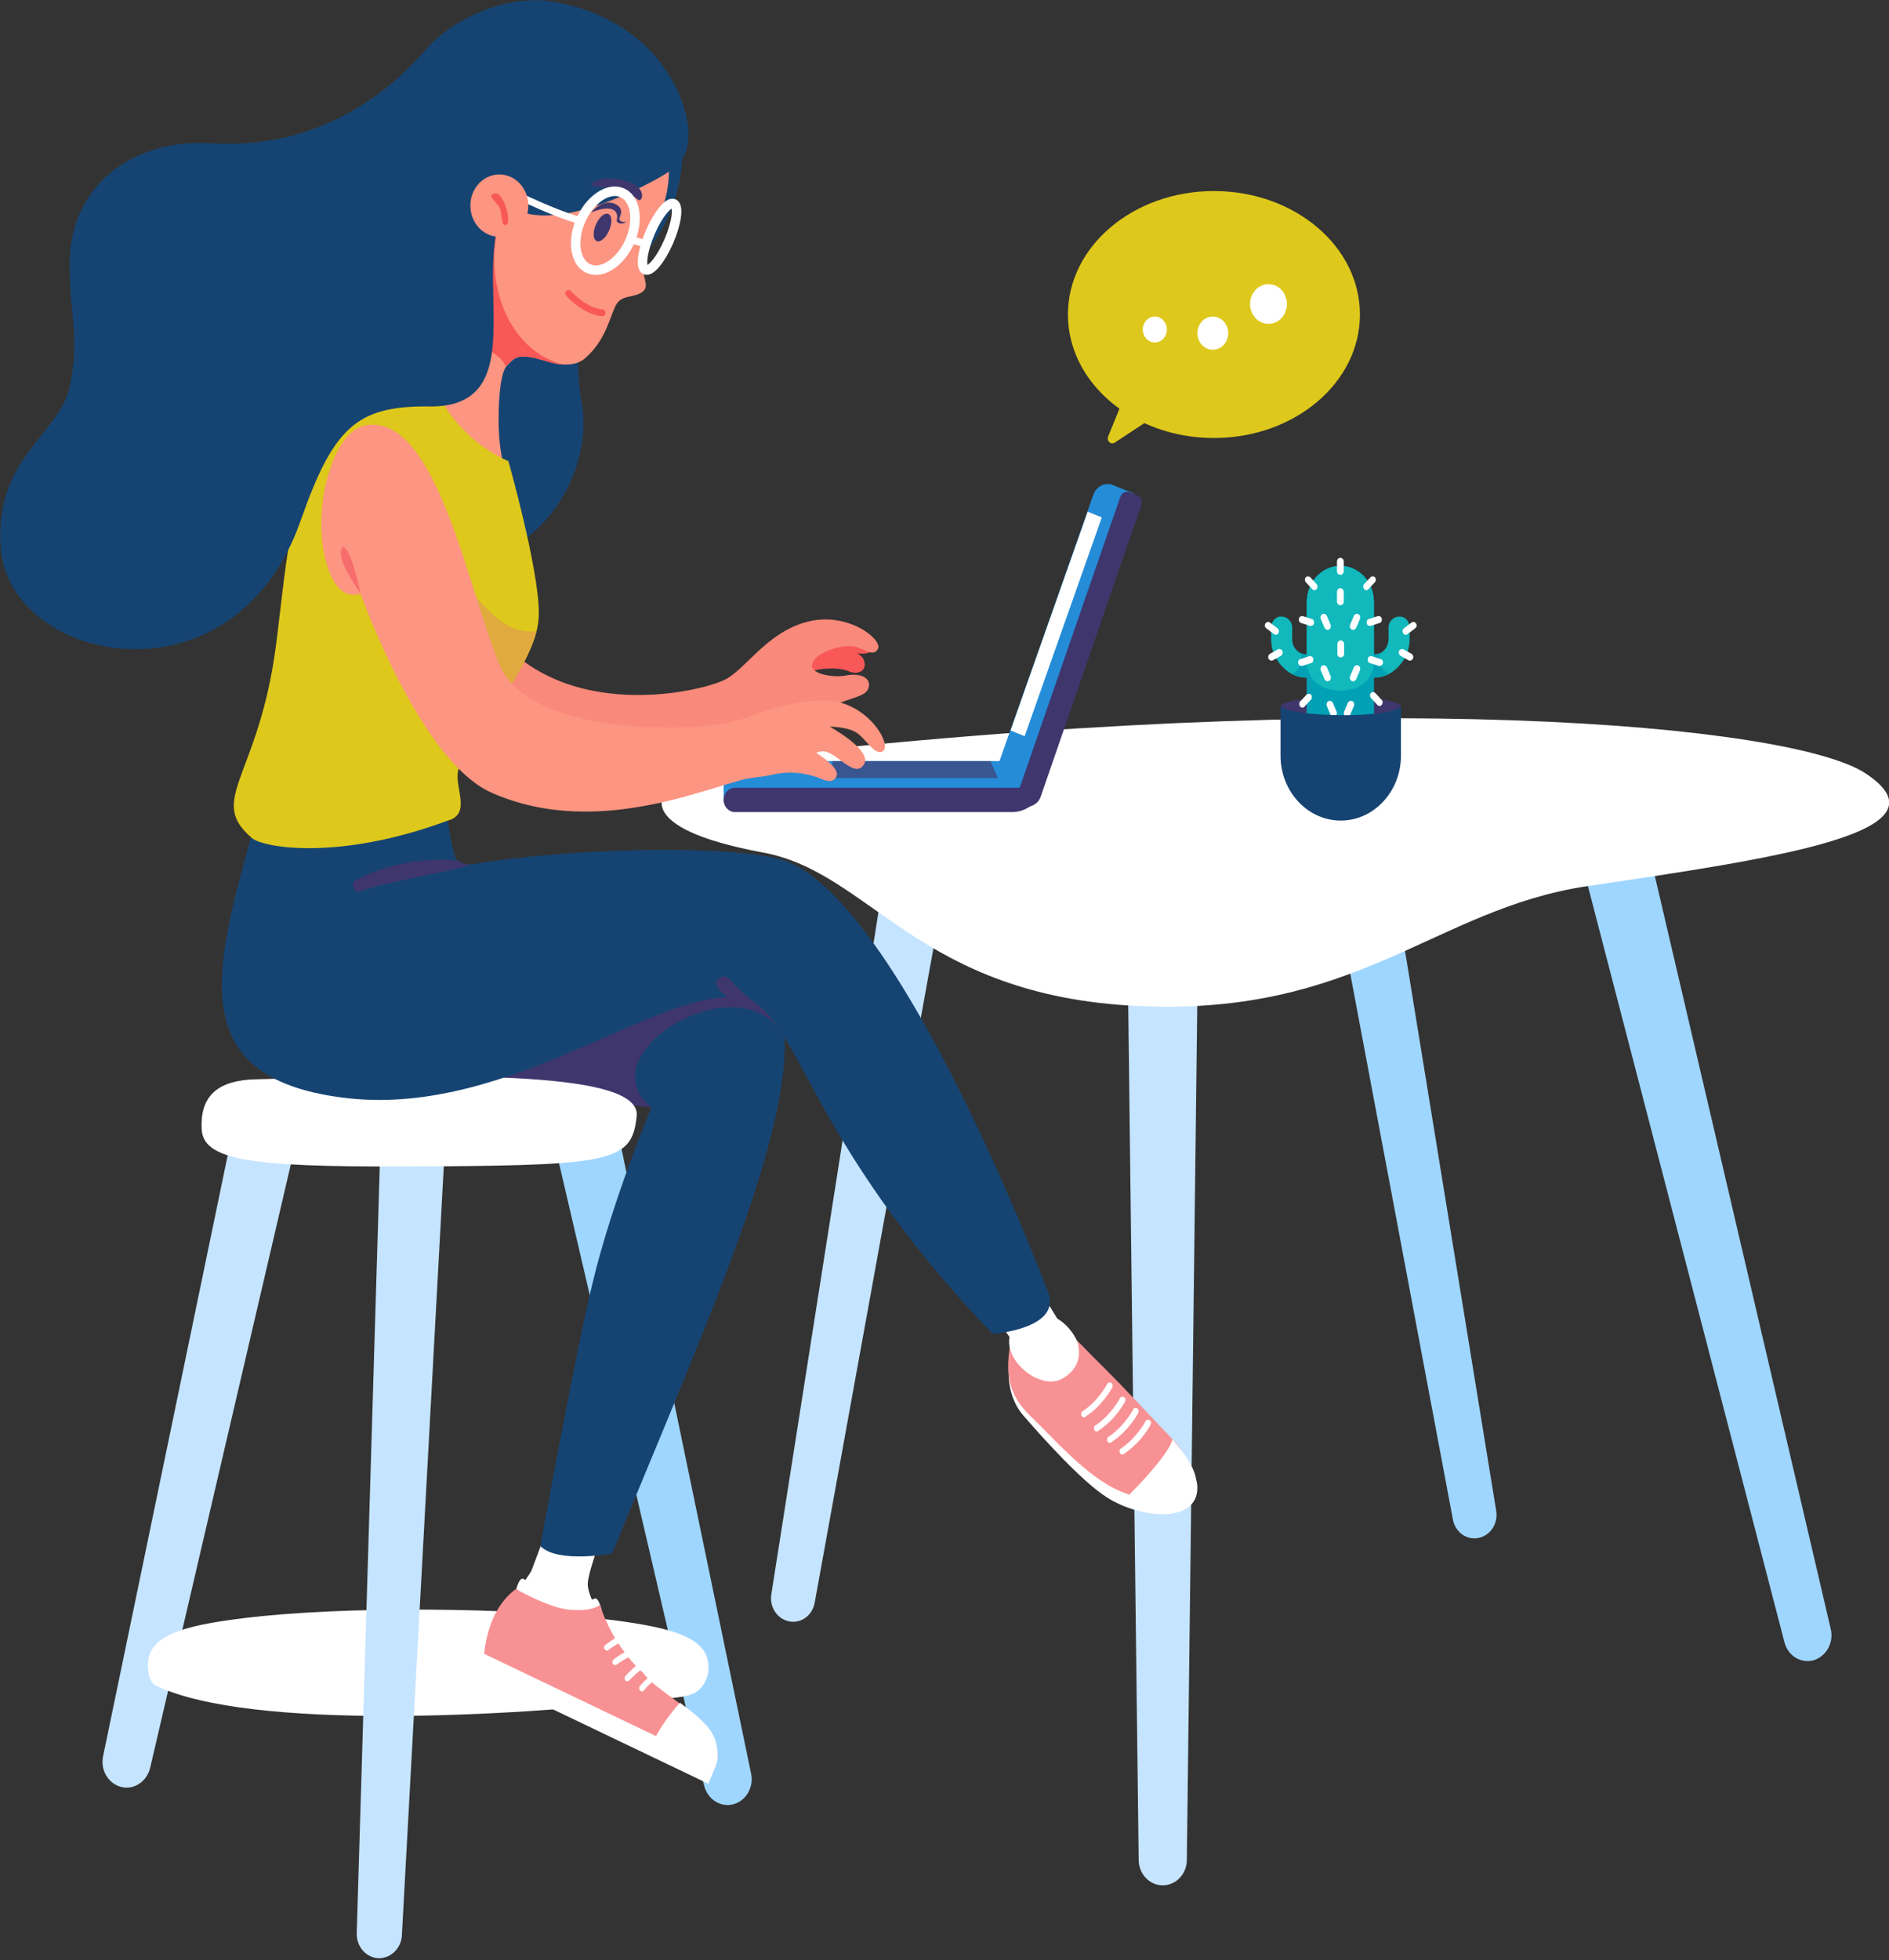
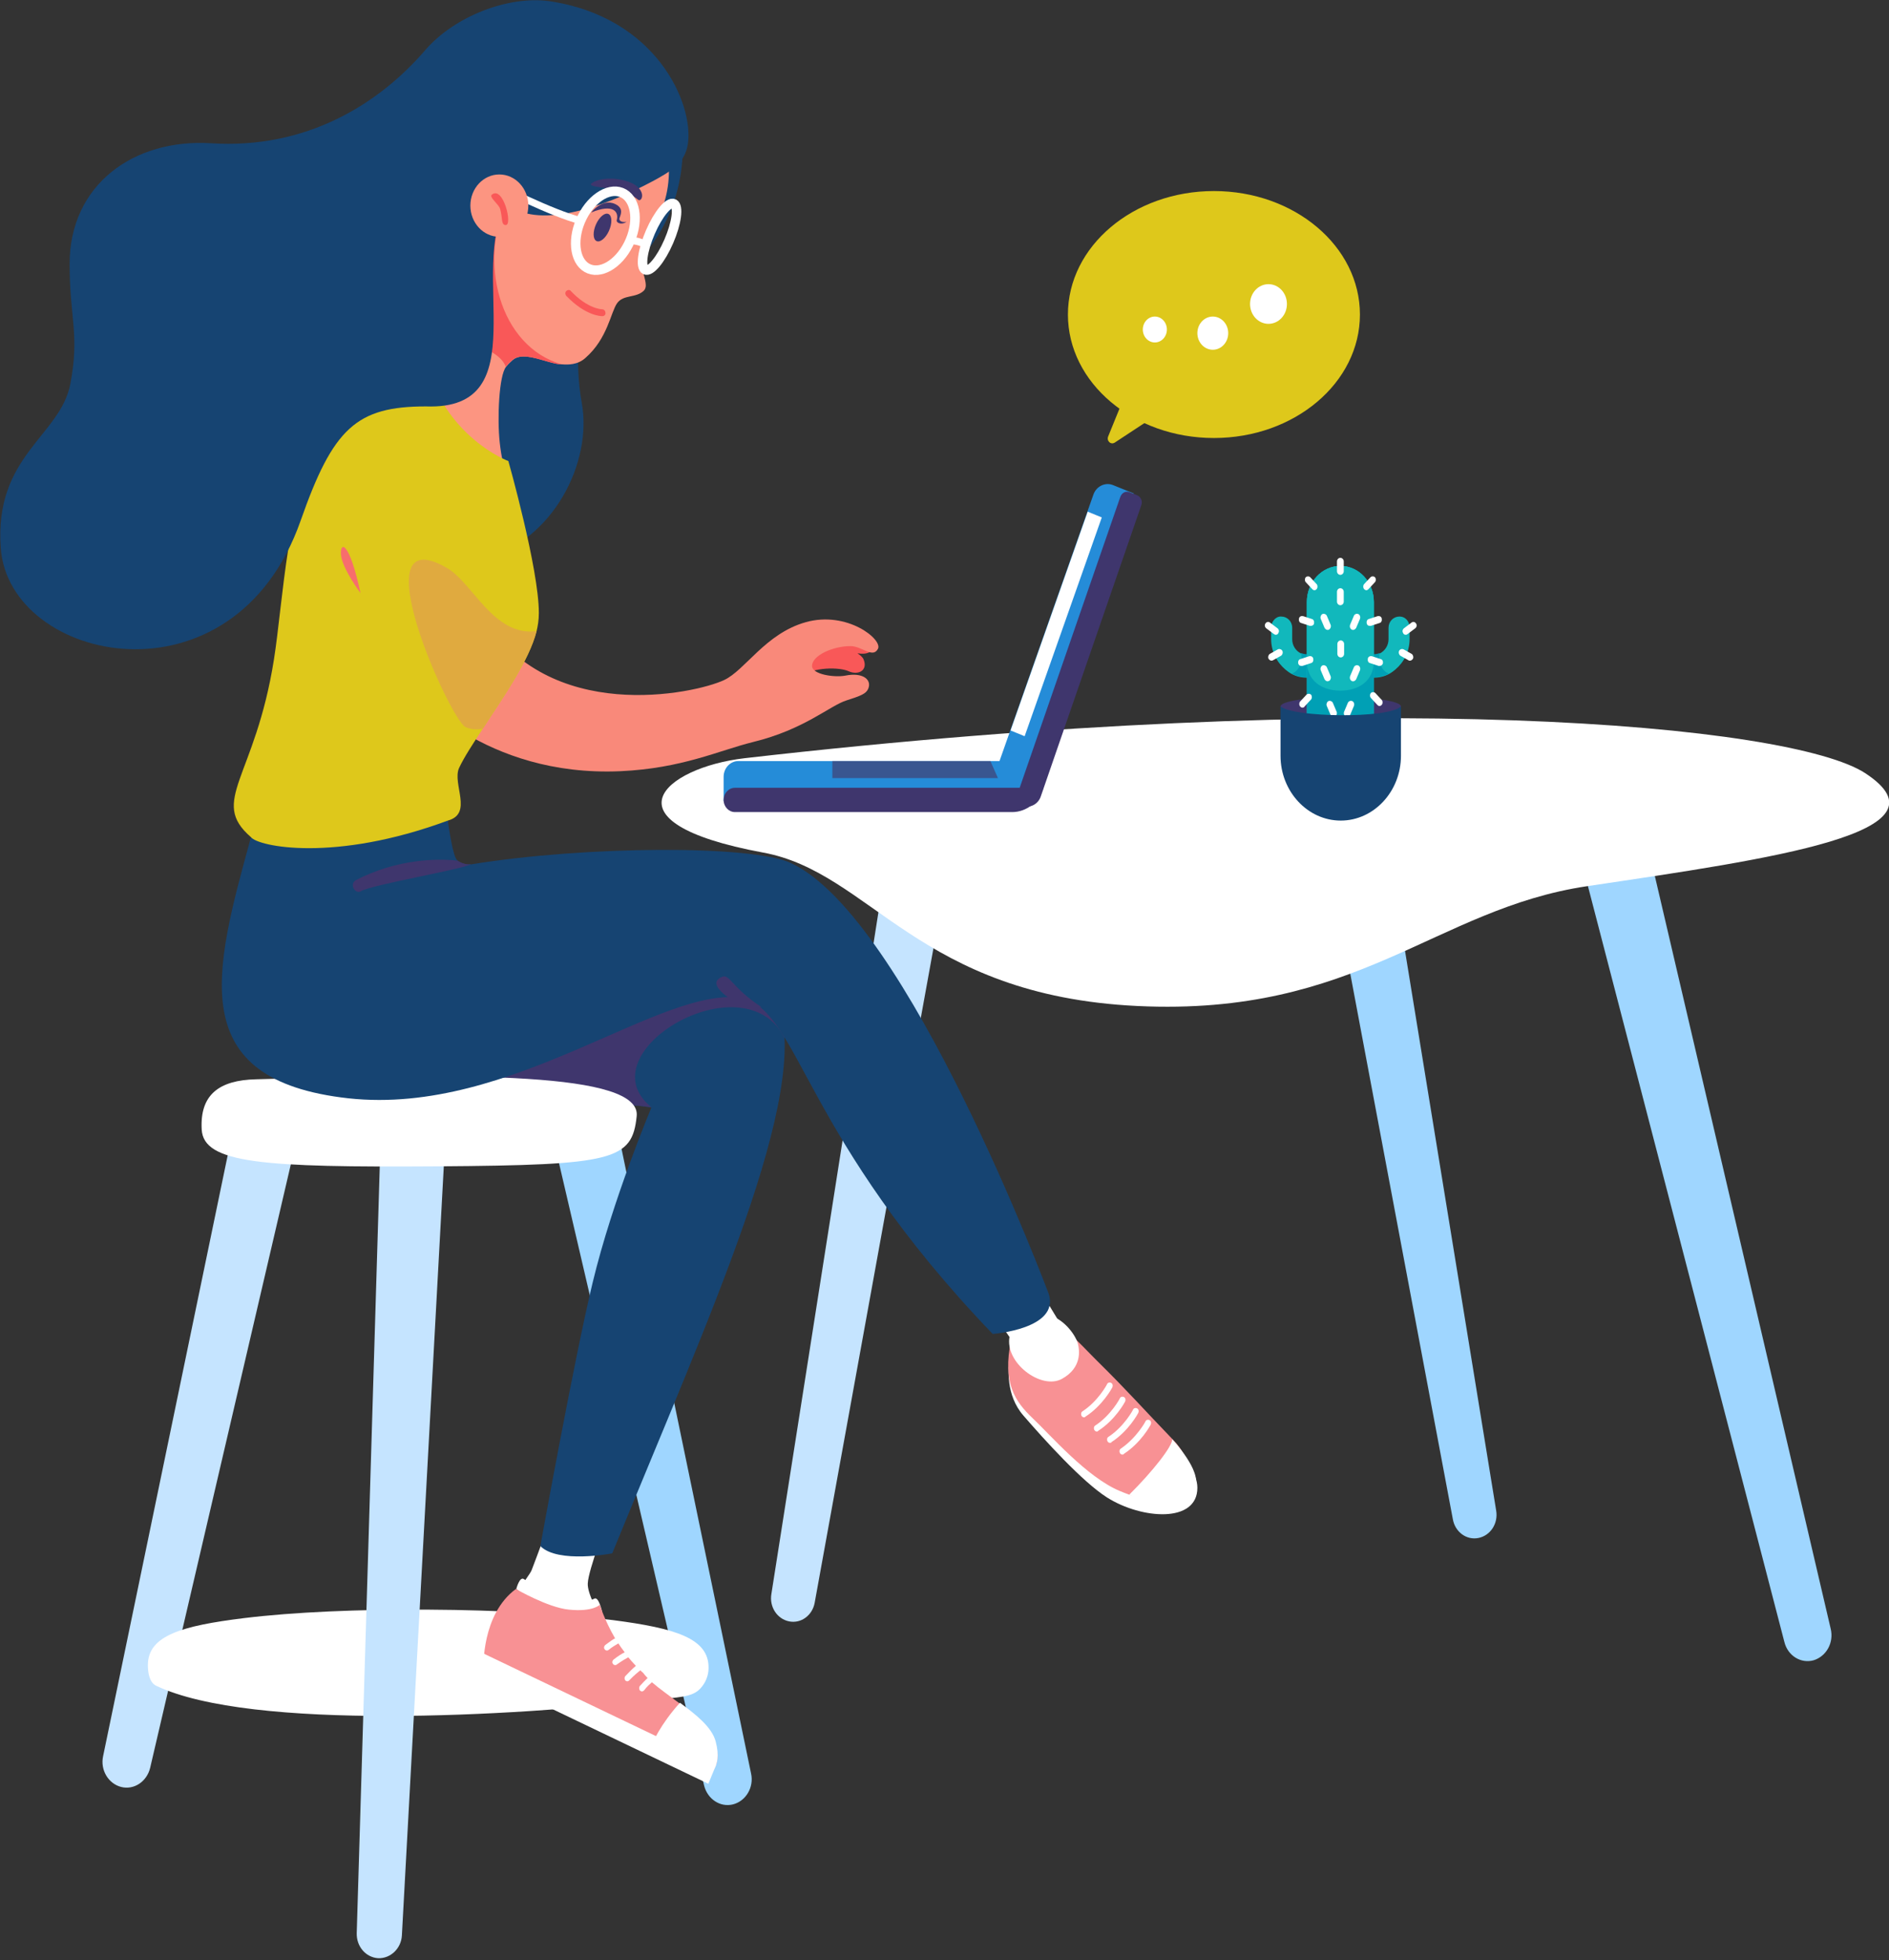
<svg xmlns="http://www.w3.org/2000/svg" width="349" height="362" viewBox="0 0 349 362" fill="none">
  <rect x="0" y="0" width="349" height="362" fill="#333333" stroke="none" />
  <g clip-path="url(#clip0)">
    <path d="M43.382 207.029L19.049 324.342C18.493 326.884 20.022 329.426 22.386 330.024C24.75 330.623 27.113 329.052 27.739 326.51L55.617 206.954H43.382V207.029Z" fill="#C5E4FF" />
-     <path d="M208.288 172.785L210.373 343.483C210.373 346.1 212.389 348.193 214.823 348.193C217.256 348.193 219.272 346.1 219.272 343.483L221.358 172.785C221.358 170.093 219.411 167.925 216.908 167.925H212.737C210.304 167.925 208.288 170.093 208.288 172.785Z" fill="#C5E4FF" />
    <path d="M114.433 210.244L138.766 327.557C139.322 330.099 137.792 332.641 135.429 333.24C133.065 333.838 130.701 332.268 130.075 329.725L102.197 210.169H114.433V210.244Z" fill="#9FD6FF" />
    <path d="M338.224 300.79L302.281 146.99C297.901 147.139 293.522 147.214 289.142 147.363L329.673 303.257C330.299 305.799 332.732 307.295 335.096 306.622C337.459 305.874 338.85 303.332 338.224 300.79Z" fill="#9FD6FF" />
    <path d="M163.446 161.121L142.52 294.36C142.103 296.752 143.563 298.995 145.787 299.444C148.012 299.893 150.098 298.322 150.515 296.005L174.987 161.196H163.446V161.121Z" fill="#C5E4FF" />
    <path d="M255.493 150.504L276.419 278.957C276.836 281.35 275.376 283.593 273.152 284.041C270.927 284.49 268.841 282.92 268.424 280.602L243.952 150.504H255.493Z" fill="#9FD6FF" />
    <path d="M137.514 140.036C254.103 126.652 330.924 133.83 344.62 142.802C361.375 153.794 327.448 158.579 293.243 163.663C265.087 167.85 250.835 187.739 210.165 185.795C169.564 183.851 160.943 161.121 140.99 157.457C110.679 151.85 122.845 141.756 137.514 140.036Z" fill="white" />
    <path d="M120.203 314.024C95.175 316.94 46.441 319.706 28.852 311.332C27.6 310.734 27.322 308.94 27.322 307.519C27.322 302.061 33.579 300.266 45.05 298.846C54.227 297.724 66.324 297.201 79.186 297.276C92.047 297.35 104.144 298.023 113.321 299.22C124.792 300.715 130.979 302.584 130.91 308.042C130.91 309.463 130.354 310.809 129.38 311.856C127.851 313.501 125.418 313.426 120.203 314.024Z" fill="white" />
    <path d="M70.704 197.384L65.907 357.016C65.837 359.484 67.575 361.502 69.87 361.652C72.164 361.727 74.11 359.857 74.249 357.465L82.94 198.057C83.079 195.59 81.271 193.421 78.977 193.346L75.084 193.122C72.72 192.973 70.773 194.917 70.704 197.384Z" fill="#C5E4FF" />
    <path d="M136.402 140.559H188.404V147.962H133.691V143.475C133.691 141.83 134.942 140.559 136.402 140.559Z" fill="#258CD8" />
    <path d="M202.031 91.287L183.607 143.55L190.073 146.167L209.469 91.137L205.576 89.567C204.186 89.043 202.587 89.791 202.031 91.287Z" fill="#258CD8" />
    <path d="M189.306 135.969L203.559 95.561L200.959 94.5L186.706 134.908L189.306 135.969Z" fill="white" />
    <path d="M187.014 149.98H135.776C134.664 149.98 133.691 149.008 133.691 147.737C133.691 146.541 134.594 145.494 135.776 145.494H192.784C191.95 148.186 189.586 149.98 187.014 149.98Z" fill="#3F366D" />
    <path d="M192.298 147.064L210.86 93.305C211.138 92.558 210.79 91.735 210.026 91.436L208.705 90.913C208.01 90.614 207.245 90.987 206.967 91.81L187.431 148.261L188.752 148.784C190.212 149.382 191.811 148.56 192.298 147.064Z" fill="#3F366D" />
    <path d="M184.372 143.7H153.782V140.559H182.982L184.372 143.7Z" fill="#395690" />
    <path d="M118.535 12.405C123.401 17.116 126.46 21.602 126.113 28.63C125.557 40.518 119.022 48.967 110.401 54.201C106.577 56.519 106.16 67.211 107.481 74.389C109.497 85.38 102.197 99.885 89.336 103.25C64.447 109.829 53.184 94.128 48.248 82.239C42.895 69.454 45.606 54.5 54.505 44.257C67.297 29.527 81.897 7.096 101.78 5.526C109.01 5.078 114.642 8.592 118.535 12.405Z" fill="#164472" />
    <path d="M160.874 118.577C159.9 116.633 154.061 114.988 148.707 116.259C148.707 116.259 147.873 124.334 148.151 124.933C150.237 123.138 155.173 123.213 156.772 123.961C158.579 124.783 160.387 123.811 159.553 121.792C159.414 121.418 158.997 121.045 158.44 120.671C158.51 120.671 158.579 120.671 158.579 120.671C160.596 120.97 161.708 120.147 160.874 118.577Z" fill="#F95858" />
    <path d="M162.195 119.848C161.221 121.643 159.275 119.325 157.12 119.325C153.922 119.325 150.028 121.045 150.028 122.989C150.028 124.559 154.13 125.157 156.146 124.783C159.414 124.11 161.152 125.531 160.387 127.251C159.97 128.148 158.997 128.522 156.424 129.344C153.296 130.316 148.638 134.727 139.113 137.045C132.787 138.615 126.043 141.905 114.642 142.429C89.405 143.55 76.126 127.699 75.501 126.877C79.255 123.886 87.945 114.315 89.058 113.568C101.224 133.98 128.337 128.148 133.76 125.606C137.653 123.811 141.408 117.007 148.846 114.914C156.494 112.745 163.168 118.129 162.195 119.848Z" fill="#F9897A" />
    <path d="M119.369 43.958C116.797 48.519 120.412 52.182 118.952 53.678C117.492 55.098 115.198 54.35 114.016 55.995C112.834 57.64 112.278 62.5 108.176 66.089C106.716 67.435 104.839 67.36 103.866 67.286H103.796C103.031 67.286 102.267 67.061 101.432 66.837C99.277 66.239 96.983 65.416 95.384 66.089C95.175 66.164 94.967 66.314 94.758 66.463C94.341 66.837 93.924 67.211 93.507 67.734C92.186 69.304 91.838 77.305 92.325 81.716C92.881 86.875 94.758 92.931 94.758 92.931L72.859 71.921C72.859 71.921 82.453 69.005 84.956 62.65C85.512 61.304 85.721 59.734 85.442 58.014C84.747 54.051 84.33 48.967 84.539 44.107C84.886 37.378 86.624 31.023 90.865 27.957C105.187 17.639 122.706 24.443 122.706 24.443C125.557 36.256 120.76 41.416 119.369 43.958Z" fill="#FC9581" />
    <path d="M103.796 67.286C103.031 67.286 102.197 67.061 101.363 66.837C99.208 66.239 96.913 65.416 95.314 66.089C95.106 66.164 94.897 66.314 94.689 66.463C94.272 66.837 93.855 67.211 93.437 67.734C92.881 66.164 90.935 64.444 85.582 62.949C85.373 62.874 85.164 62.8 84.956 62.725C78.143 60.332 80.854 51.285 84.539 44.257C86.694 40.144 89.266 36.63 90.448 35.509C93.716 32.368 94.48 34.911 94.48 34.911C87.598 48.369 92.534 64.145 103.796 67.286Z" fill="#F95858" />
    <path d="M123.557 44.582C125.018 41.214 125.441 38.102 124.501 37.63C123.562 37.159 121.616 39.507 120.155 42.875C118.694 46.243 118.271 49.355 119.21 49.827C120.15 50.298 122.096 47.95 123.557 44.582Z" stroke="white" stroke-width="1.756" stroke-miterlimit="10" />
    <path d="M99.555 113.194C99.555 114.614 99.347 115.661 99.138 116.558C97.748 122.017 92.951 128.821 89.197 134.578C87.389 137.344 85.721 139.886 84.817 141.83C83.496 144.746 87.459 150.279 82.731 151.55C82.453 155.962 44.633 166.355 46.371 154.616C38.585 147.887 47.136 143.774 50.612 121.792C52.281 111.325 53.115 91.212 59.441 80.594C65.768 69.977 78.421 66.388 78.421 66.388C82.175 80.819 93.924 85.155 93.924 85.155C93.924 85.155 99.555 105.044 99.555 113.194Z" fill="#DEC81B" />
    <path d="M99.138 116.558C97.748 122.017 92.951 128.821 89.197 134.578C88.084 134.802 87.041 134.727 85.999 134.279C83.218 133.008 66.254 95.623 82.453 104.82C87.32 107.511 91.143 117.605 99.138 116.558Z" fill="#E0AA3F" />
    <path d="M218.09 268.564C210.234 259.069 186.458 250.919 186.458 250.919C186.319 252.713 185.763 257.648 189.1 261.461C192.923 265.873 199.945 273.649 204.533 276.565C210.93 280.602 221.219 281.35 221.219 274.77C221.219 272.004 218.855 269.536 218.09 268.564Z" fill="white" />
    <path d="M190.838 242.246C188.126 243.143 187.362 244.713 186.805 247.479C185.137 255.48 187.57 258.844 190.768 261.91C194.105 265.05 200.779 272.826 206.897 275.368C216.908 279.555 220.663 276.415 219.62 271.106C219.272 269.237 218.229 267.517 216.978 266.172C210.929 259.891 208.427 256.975 202.656 251.293C200.362 249.05 193.479 241.348 190.838 242.246Z" fill="#F89194" />
    <path d="M208.635 276.041C212.946 271.779 216.7 266.994 216.561 265.798C216.561 265.798 222.192 271.779 220.732 274.621C217.604 280.901 208.635 276.041 208.635 276.041Z" fill="white" />
    <path d="M102.684 277.985C102.684 277.985 98.86 288.378 98.234 289.948C97.609 291.518 93.924 294.808 94.619 299.967C95.175 304.005 116.449 307.07 116.449 307.07C116.449 307.07 108.385 296.154 108.593 292.416C108.732 289.799 112.139 281.051 112.139 281.051L102.684 277.985Z" fill="white" />
    <path d="M113.112 286.883C113.112 286.883 103.101 288.827 99.834 285.537C99.834 285.537 106.09 250.919 109.497 236.862C113.182 221.534 120.342 204.562 120.342 204.562C120.342 204.562 118.326 204.113 115.406 204.113C107.828 204.038 92.742 204.113 80.02 202.618C75.153 202.094 70.634 201.347 67.019 200.375C50.542 196.038 95.175 172.411 114.225 171.215C124.583 170.542 132.231 174.28 137.097 177.72C141.129 180.636 143.146 183.402 143.146 183.402C143.424 183.926 143.632 184.449 143.771 184.972C149.959 202.094 131.257 242.47 113.112 286.883Z" fill="#164472" />
    <path d="M144.953 191.702C137.514 176.972 107.898 194.393 120.342 204.487C111.374 203.216 92.742 204.038 80.02 202.543C79.811 201.721 79.811 200.749 80.02 199.702C83.287 186.767 108.663 176.972 127.92 176.075C142.798 175.402 144.675 189.085 144.884 191.328C145.023 191.552 144.953 191.702 144.953 191.702Z" fill="#3F366D" />
    <path d="M95.384 293.462C95.384 293.462 96.01 290.995 96.844 291.668C97.817 292.416 102.614 294.659 104.491 295.033C106.369 295.406 108.941 295.78 109.775 295.257C110.609 294.733 111.235 297.649 111.235 297.649C111.235 297.649 107.968 298.846 103.518 297.874C99.625 297.051 95.384 293.462 95.384 293.462Z" fill="white" />
    <path d="M131.953 326.66C131.466 327.408 130.91 327.632 130.91 327.632L89.336 308.042C89.336 308.042 88.918 298.173 95.314 293.462C95.314 293.462 101.224 296.902 105.117 297.276C109.567 297.724 110.818 296.378 110.818 296.378C110.818 296.378 111.652 299.145 113.599 302.509C113.807 302.809 114.016 303.182 114.225 303.481C114.572 304.005 114.92 304.528 115.337 305.052C115.545 305.351 115.824 305.725 116.032 306.024C116.449 306.547 116.936 307.07 117.423 307.594C117.701 307.893 117.979 308.192 118.257 308.416C118.465 308.641 118.604 308.79 118.813 308.94C119.022 309.239 119.3 309.538 119.578 309.837C119.856 310.061 120.134 310.36 120.412 310.659C121.872 311.93 123.819 313.276 125.487 314.547C128.407 316.716 131.396 319.033 132.092 321.725C132.926 324.267 132.509 325.763 131.953 326.66Z" fill="#F89194" />
    <path d="M131.953 326.66L120.551 321.949C120.551 321.949 122.011 318.435 125.626 314.472C128.546 316.641 131.535 318.959 132.231 321.65C132.926 324.267 132.509 325.763 131.953 326.66Z" fill="white" />
    <path d="M132.309 325.95L89.055 305.247L87.614 308.731L130.868 329.434L132.309 325.95Z" fill="white" />
    <path d="M47.344 199.328C86.416 198.206 118.465 197.982 117.631 206.132C116.797 214.282 113.39 215.179 80.993 215.403C48.596 215.628 37.611 214.88 37.264 208.599C36.916 202.244 40.392 199.477 47.344 199.328Z" fill="white" />
    <path d="M120.551 310.585C120.134 310.959 119.508 311.482 119.021 312.155C118.882 312.305 118.743 312.38 118.604 312.38C118.465 312.38 118.326 312.305 118.257 312.23C118.048 312.006 118.048 311.632 118.187 311.408C118.743 310.809 119.23 310.286 119.717 309.837C119.995 310.061 120.273 310.286 120.551 310.585Z" fill="white" />
    <path d="M118.396 308.416C117.909 308.79 117.075 309.464 116.31 310.286C116.171 310.436 116.032 310.511 115.893 310.511C115.754 310.511 115.615 310.436 115.545 310.361C115.337 310.137 115.337 309.763 115.545 309.538C116.31 308.716 117.005 308.042 117.562 307.594C117.77 307.893 118.118 308.117 118.396 308.416Z" fill="white" />
    <path d="M116.171 306.024C115.615 306.323 114.85 306.772 114.016 307.37C113.946 307.445 113.807 307.52 113.668 307.52C113.529 307.52 113.321 307.445 113.251 307.295C113.043 307.071 113.112 306.697 113.39 306.473C114.155 305.874 114.85 305.426 115.476 305.126C115.615 305.351 115.893 305.725 116.171 306.024Z" fill="white" />
    <path d="M114.294 303.482C113.807 303.781 113.112 304.155 112.486 304.679C112.417 304.753 112.278 304.828 112.139 304.828C112 304.828 111.791 304.753 111.722 304.604C111.513 304.379 111.583 304.005 111.861 303.781C112.556 303.257 113.182 302.809 113.738 302.509C113.877 302.809 114.085 303.108 114.294 303.482Z" fill="white" />
    <path d="M207.384 268.639C207.175 268.639 207.036 268.564 206.897 268.34C206.758 268.041 206.828 267.667 207.106 267.517C209.956 265.573 211.625 262.583 211.625 262.508C211.764 262.209 212.111 262.134 212.389 262.284C212.668 262.433 212.737 262.807 212.598 263.106C212.528 263.256 210.79 266.471 207.662 268.489C207.592 268.639 207.453 268.639 207.384 268.639Z" fill="white" />
    <path d="M205.09 266.471C204.881 266.471 204.742 266.396 204.603 266.172C204.464 265.873 204.533 265.499 204.812 265.349C207.662 263.48 209.33 260.414 209.33 260.34C209.47 260.041 209.817 259.966 210.095 260.115C210.373 260.265 210.443 260.639 210.304 260.938C210.234 261.087 208.496 264.302 205.368 266.321C205.298 266.471 205.229 266.471 205.09 266.471Z" fill="white" />
    <path d="M202.656 264.378C202.448 264.378 202.309 264.303 202.17 264.079C202.031 263.78 202.1 263.406 202.378 263.256C205.229 261.387 206.897 258.322 206.897 258.247C207.036 257.948 207.384 257.873 207.662 258.023C207.94 258.172 208.01 258.546 207.87 258.845C207.801 258.995 206.063 262.21 202.934 264.228C202.795 264.378 202.726 264.378 202.656 264.378Z" fill="white" />
    <path d="M200.293 261.76C200.084 261.76 199.945 261.685 199.806 261.461C199.667 261.162 199.736 260.788 200.015 260.639C202.865 258.769 204.533 255.704 204.533 255.629C204.673 255.33 205.02 255.255 205.298 255.405C205.576 255.554 205.646 255.928 205.507 256.227C205.437 256.377 203.699 259.592 200.571 261.611C200.501 261.685 200.432 261.76 200.293 261.76Z" fill="white" />
-     <path d="M151.905 129.344C144.467 129.568 140.017 132.036 135.915 133.157C127.712 135.4 98.234 135.699 92.534 123.288C86.833 110.727 80.854 75.884 67.436 78.576C60.901 79.847 56.869 96.595 61.11 106.24C63.334 111.25 66.602 109.605 66.602 109.605C66.602 109.605 77.517 140.485 90.796 146.391C111.166 155.438 133.065 144.148 139.252 143.625C140.504 143.475 141.616 143.326 142.589 143.102C145.718 142.354 148.916 142.653 151.905 143.924C153.018 144.373 153.852 144.447 154.408 143.625C155.312 142.354 153.087 140.485 150.793 139.064C151.141 138.914 151.488 138.765 151.836 138.765C154.339 138.466 157.884 144.074 159.622 141.158C161.221 138.541 153.296 134.204 153.296 134.204C153.296 134.204 156.285 134.204 158.023 135.176C159.97 136.298 161.777 139.961 163.237 138.615C164.697 137.12 159.831 129.12 151.905 129.344Z" fill="#FC9581" />
    <path d="M186.527 246.806C185.554 251.666 192.367 256.751 196.191 254.657C200.015 252.564 199.389 249.199 199.18 248.302C198.833 246.732 196.817 243.89 194.175 242.993C188.543 240.974 186.527 246.806 186.527 246.806Z" fill="white" />
    <path d="M182.565 221.534C182.565 221.534 193.41 240.9 197.512 246.956C199.736 251.218 196.26 254.657 192.089 253.162C190.699 252.638 189.586 251.592 188.752 250.321C184.372 243.442 171.997 226.394 171.997 226.394L182.565 221.534Z" fill="white" />
    <path d="M193.758 238.956C195.843 245.461 183.399 246.358 183.399 246.358C148.429 209.945 147.804 187.365 137.375 184.374C122.359 181.608 94.758 206.132 64.377 202.842C33.996 199.478 39.488 179.589 46.371 154.616C47.692 156.336 61.736 159.326 82.731 151.55C82.94 152.747 83.635 158.28 84.539 158.953C85.234 159.476 86.068 159.7 86.902 159.626C86.972 159.626 87.041 159.626 87.111 159.626C108.246 156.186 139.044 156.037 146.135 159.401C167.687 169.346 193.758 238.956 193.758 238.956Z" fill="#164472" />
    <path d="M112.503 42.643C113.125 41.27 113.097 39.878 112.442 39.534C111.786 39.191 110.75 40.026 110.128 41.399C109.506 42.773 109.533 44.165 110.189 44.508C110.845 44.852 111.881 44.017 112.503 42.643Z" fill="#3F366D" />
    <path d="M109.219 39.247C113.39 37.528 114.364 39.172 113.946 40.668C113.807 41.116 114.781 41.64 115.754 40.967C115.754 40.967 114.642 41.191 114.433 40.518C114.294 40.219 115.406 38.948 114.155 37.976C111.583 36.182 109.219 39.247 109.219 39.247Z" fill="#3F366D" />
    <path d="M84.539 158.953C80.784 158.504 73.276 158.654 65.768 162.542C65.212 162.841 65.003 163.514 65.351 164.112C65.559 164.486 65.907 164.71 66.254 164.71C66.393 164.71 66.532 164.71 66.741 164.56C68.896 163.364 85.512 160.523 86.972 159.626C86.068 159.7 85.234 159.401 84.539 158.953Z" fill="#3F366D" />
    <path d="M133.413 180.411C129.867 181.832 136.402 185.421 136.402 185.421L140.712 186.019C135.151 182.355 134.803 179.813 133.413 180.411Z" fill="#3F366D" />
    <path d="M120.83 33.337C110.819 38.721 99 42.31 93.647 37.599C86.278 49.861 99.417 75.806 78.7 75.059C65.838 75.059 61.528 79.096 55.549 96.144C43.174 131.435 1.669 122.462 0.14 101.228C-1.111 84.106 11.194 80.517 13.001 70.872C14.739 61.675 12.862 58.834 12.862 48.74C12.862 34.085 24.751 25.561 39.003 26.459C56.522 27.58 69.94 19.281 78.561 9.262C84.053 2.906 94.064 -0.832 101.503 0.215C121.247 3.131 128.199 19.131 127.087 26.608C126.531 30.122 123.958 31.618 120.83 33.337Z" fill="#164472" />
    <path d="M111.305 58.388C110.957 58.388 108.176 58.313 104.63 54.65C104.422 54.425 104.352 53.977 104.63 53.752C104.839 53.528 105.256 53.453 105.465 53.752C108.663 57.117 111.235 57.117 111.235 57.117C111.583 57.117 111.861 57.416 111.861 57.79C111.93 58.089 111.652 58.388 111.305 58.388Z" fill="#F95858" />
    <path d="M107.203 41.416C101.641 39.995 91.56 34.836 91.143 34.611L91.699 33.415C91.769 33.49 102.128 38.798 107.55 40.144L107.203 41.416Z" fill="white" />
    <path d="M92.256 43.733C95.212 43.733 97.609 41.156 97.609 37.976C97.609 34.797 95.212 32.219 92.256 32.219C89.299 32.219 86.902 34.797 86.902 37.976C86.902 41.156 89.299 43.733 92.256 43.733Z" fill="#FC9581" />
    <path d="M93.437 41.565C94.758 41.565 92.951 34.238 90.865 35.957C90.309 36.406 92.117 37.677 92.395 38.574C92.881 40.219 92.534 41.565 93.437 41.565Z" fill="#F95858" />
    <path d="M117.84 36.855C114.85 34.312 108.593 34.836 109.219 33.939C109.567 33.49 111.93 32.443 115.406 33.34C119.856 34.537 118.674 37.602 117.84 36.855Z" fill="#3F366D" />
    <path d="M116.132 45.081C118.017 41.295 117.626 37.12 115.257 35.755C112.888 34.39 109.439 36.352 107.553 40.137C105.667 43.922 106.058 48.097 108.427 49.462C110.796 50.828 114.246 48.866 116.132 45.081Z" stroke="white" stroke-width="1.756" stroke-miterlimit="10" />
    <path d="M118.813 45.753C118.813 45.753 118.187 45.154 116.38 45.08V43.733C118.813 43.808 119.647 44.781 119.717 44.855L118.813 45.753Z" fill="white" />
    <path d="M224.278 80.894C239.175 80.894 251.252 70.684 251.252 58.089C251.252 45.494 239.175 35.284 224.278 35.284C209.38 35.284 197.303 45.494 197.303 58.089C197.303 70.684 209.38 80.894 224.278 80.894Z" fill="#DEC81B" />
    <path d="M209.4 69.155L204.742 80.594C204.394 81.417 205.229 82.239 205.993 81.716L221.219 71.697L209.4 69.155Z" fill="#DEC81B" />
    <path d="M213.363 63.248C214.591 63.248 215.587 62.177 215.587 60.855C215.587 59.534 214.591 58.463 213.363 58.463C212.134 58.463 211.138 59.534 211.138 60.855C211.138 62.177 212.134 63.248 213.363 63.248Z" fill="white" />
    <path d="M224.069 64.594C225.643 64.594 226.92 63.221 226.92 61.528C226.92 59.835 225.643 58.463 224.069 58.463C222.495 58.463 221.219 59.835 221.219 61.528C221.219 63.221 222.495 64.594 224.069 64.594Z" fill="white" />
    <path d="M234.358 59.809C236.24 59.809 237.765 58.168 237.765 56.145C237.765 54.122 236.24 52.481 234.358 52.481C232.477 52.481 230.952 54.122 230.952 56.145C230.952 58.168 232.477 59.809 234.358 59.809Z" fill="white" />
    <path d="M247.707 132.185C253.85 132.185 258.83 131.415 258.83 130.466C258.83 129.516 253.85 128.746 247.707 128.746C241.563 128.746 236.583 129.516 236.583 130.466C236.583 131.415 241.563 132.185 247.707 132.185Z" fill="#3F366D" />
    <path d="M260.429 115.96V117.979C260.429 120.297 259.386 122.316 257.787 123.662C257.44 123.961 257.023 124.26 256.605 124.484C255.771 124.933 254.798 125.157 253.825 125.157H251.322C251.252 125.157 251.183 125.157 251.113 125.157C250.14 125.007 249.375 124.11 249.375 123.063C249.375 122.316 249.723 121.718 250.279 121.269C250.627 121.045 250.974 120.895 251.391 120.895H253.894C254.311 120.895 254.659 120.82 254.937 120.671C255.841 120.222 256.536 119.25 256.536 118.054V115.96C256.536 114.764 257.44 113.867 258.552 113.867C259.664 113.867 260.429 114.764 260.429 115.96Z" fill="#11B8BC" />
    <path d="M256.605 124.409C255.771 124.858 254.798 125.082 253.824 125.082H251.322C251.252 125.082 251.183 125.082 251.113 125.082C250.279 123.961 250.209 122.316 250.209 121.194C250.557 120.97 250.905 120.82 251.322 120.82H253.824C254.242 120.82 254.589 120.746 254.867 120.596C254.589 122.764 255.563 124.035 256.605 124.409Z" fill="#00A0B5" />
    <path d="M234.845 115.96V117.979C234.845 120.297 235.888 122.316 237.487 123.662C237.834 123.961 238.252 124.26 238.669 124.484C239.503 124.933 240.476 125.157 241.45 125.157H243.952C244.022 125.157 244.091 125.157 244.161 125.157C245.134 125.007 245.899 124.11 245.899 123.063C245.899 122.316 245.551 121.718 244.995 121.269C244.648 121.045 244.3 120.895 243.883 120.895H241.38C240.963 120.895 240.615 120.82 240.337 120.671C239.433 120.222 238.738 119.25 238.738 118.054V115.96C238.738 114.764 237.834 113.867 236.722 113.867C235.749 113.792 234.845 114.764 234.845 115.96Z" fill="#11B8BC" />
    <path d="M238.669 124.409C239.503 124.858 240.476 125.082 241.45 125.082H243.952C244.022 125.082 244.091 125.082 244.161 125.082C244.995 123.961 245.065 122.316 245.065 121.194C244.717 120.97 244.37 120.82 243.952 120.82H241.45C241.032 120.82 240.685 120.746 240.407 120.596C240.685 122.764 239.712 124.035 238.669 124.409Z" fill="#00A0B5" />
    <path d="M247.637 139.513C244.23 139.513 241.45 136.522 241.45 132.858V111.175C241.45 107.511 244.23 104.521 247.637 104.521C251.044 104.521 253.824 107.511 253.824 111.175V132.858C253.824 136.522 251.044 139.513 247.637 139.513Z" fill="#0EBECC" />
    <path d="M253.824 111.175V132.858C253.824 136.522 251.044 139.513 247.637 139.513C244.23 139.513 241.45 136.522 241.45 132.858V111.175C241.45 107.511 244.23 104.521 247.637 104.521C249.375 104.521 250.905 105.268 252.017 106.465C253.129 107.661 253.824 109.381 253.824 111.175Z" fill="#00A0B5" />
    <path d="M253.824 111.175V122.091C253.824 125.755 251.044 127.55 247.637 127.55C244.23 127.55 241.45 125.755 241.45 122.091V111.175C241.45 107.511 244.23 104.521 247.637 104.521C249.375 104.521 250.905 105.268 252.017 106.465C253.129 107.661 253.824 109.381 253.824 111.175Z" fill="#11B8BC" />
    <path d="M242.84 109.008C242.701 109.008 242.562 108.933 242.423 108.783L241.241 107.512C241.032 107.287 241.032 106.839 241.241 106.614C241.45 106.39 241.867 106.39 242.075 106.614L243.257 107.886C243.466 108.11 243.466 108.559 243.257 108.783C243.188 108.933 242.979 109.008 242.84 109.008Z" fill="white" />
    <path d="M252.434 109.008C252.295 109.008 252.156 108.933 252.017 108.783C251.808 108.559 251.808 108.11 252.017 107.886L253.199 106.614C253.407 106.39 253.824 106.39 254.033 106.614C254.242 106.839 254.242 107.287 254.033 107.512L252.851 108.783C252.712 108.933 252.573 109.008 252.434 109.008Z" fill="white" />
    <path d="M253.06 115.588C252.782 115.588 252.573 115.438 252.504 115.139C252.434 114.765 252.573 114.391 252.921 114.316L254.52 113.792C254.867 113.717 255.215 113.867 255.284 114.241C255.354 114.615 255.215 114.989 254.867 115.064L253.268 115.588C253.129 115.588 253.129 115.588 253.06 115.588Z" fill="white" />
    <path d="M235.679 117.232C235.54 117.232 235.471 117.157 235.332 117.083L233.941 116.036C233.663 115.811 233.594 115.437 233.802 115.138C234.011 114.839 234.358 114.764 234.636 114.988L236.027 116.036C236.305 116.26 236.375 116.634 236.166 116.933C236.096 117.157 235.888 117.232 235.679 117.232Z" fill="white" />
    <path d="M234.915 122.017C234.706 122.017 234.497 121.868 234.358 121.643C234.219 121.344 234.358 120.895 234.636 120.746L236.096 119.923C236.375 119.774 236.792 119.923 236.931 120.222C237.07 120.521 236.931 120.97 236.653 121.12L235.193 121.943C235.123 121.943 235.054 122.017 234.915 122.017Z" fill="white" />
    <path d="M259.734 117.232C259.525 117.232 259.317 117.157 259.247 116.933C259.039 116.634 259.108 116.26 259.386 116.036L260.777 114.988C261.055 114.764 261.402 114.839 261.611 115.138C261.82 115.437 261.75 115.811 261.472 116.036L260.081 117.083C260.012 117.157 259.873 117.232 259.734 117.232Z" fill="white" />
    <path d="M260.499 122.017C260.429 122.017 260.29 122.017 260.22 121.943L258.761 121.12C258.482 120.97 258.343 120.521 258.482 120.222C258.622 119.923 258.969 119.774 259.317 119.923L260.777 120.746C261.055 120.895 261.194 121.344 261.055 121.643C260.916 121.868 260.707 122.017 260.499 122.017Z" fill="white" />
    <path d="M242.214 115.588C242.145 115.588 242.075 115.588 242.006 115.588L240.407 115.064C240.059 114.989 239.92 114.615 239.99 114.241C240.059 113.867 240.407 113.717 240.754 113.792L242.353 114.316C242.701 114.391 242.84 114.765 242.771 115.139C242.771 115.364 242.492 115.588 242.214 115.588Z" fill="white" />
    <path d="M254.867 122.99C254.798 122.99 254.728 122.99 254.728 122.99L253.129 122.466C252.782 122.392 252.643 122.017 252.712 121.643C252.782 121.269 253.129 121.119 253.477 121.194L255.076 121.718C255.424 121.793 255.563 122.167 255.493 122.541C255.354 122.841 255.145 122.99 254.867 122.99Z" fill="white" />
    <path d="M254.867 130.392C254.728 130.392 254.589 130.317 254.45 130.167L253.268 128.896C253.06 128.671 253.06 128.223 253.268 127.998C253.477 127.774 253.894 127.774 254.103 127.998L255.284 129.27C255.493 129.494 255.493 129.943 255.284 130.167C255.145 130.317 255.006 130.392 254.867 130.392Z" fill="white" />
    <path d="M240.407 122.99C240.129 122.99 239.92 122.766 239.851 122.541C239.781 122.167 239.92 121.793 240.268 121.718L241.867 121.194C242.214 121.119 242.562 121.269 242.631 121.643C242.701 122.017 242.562 122.392 242.214 122.466L240.615 122.99C240.546 122.99 240.476 122.99 240.407 122.99Z" fill="white" />
    <path d="M240.615 130.691C240.476 130.691 240.337 130.616 240.198 130.466C239.99 130.242 239.99 129.793 240.198 129.569L241.38 128.297C241.589 128.073 242.006 128.073 242.214 128.297C242.423 128.522 242.423 128.97 242.214 129.195L241.032 130.466C240.963 130.616 240.824 130.691 240.615 130.691Z" fill="white" />
    <path d="M247.637 106.166C247.289 106.166 247.011 105.866 247.011 105.493V103.698C247.011 103.324 247.289 103.025 247.637 103.025C247.985 103.025 248.263 103.324 248.263 103.698V105.493C248.263 105.866 247.985 106.166 247.637 106.166Z" fill="white" />
    <path d="M247.637 111.773C247.289 111.773 247.011 111.474 247.011 111.1V109.306C247.011 108.932 247.289 108.633 247.637 108.633C247.985 108.633 248.263 108.932 248.263 109.306V111.1C248.263 111.474 247.985 111.773 247.637 111.773Z" fill="white" />
    <path d="M247.707 121.418C247.359 121.418 247.081 121.119 247.081 120.746V118.951C247.081 118.577 247.359 118.278 247.707 118.278C248.054 118.278 248.332 118.577 248.332 118.951V120.746C248.332 121.119 248.054 121.418 247.707 121.418Z" fill="white" />
    <path d="M245.273 116.335C245.065 116.335 244.856 116.186 244.717 115.961L244.022 114.316C243.883 114.017 244.022 113.568 244.3 113.418C244.578 113.269 244.995 113.418 245.134 113.717L245.829 115.363C245.969 115.662 245.829 116.111 245.551 116.26C245.482 116.335 245.343 116.335 245.273 116.335Z" fill="white" />
    <path d="M250.001 116.335C249.931 116.335 249.792 116.335 249.723 116.26C249.445 116.111 249.306 115.737 249.445 115.363L250.14 113.717C250.279 113.418 250.627 113.269 250.974 113.418C251.252 113.568 251.391 113.942 251.252 114.316L250.557 115.961C250.418 116.186 250.209 116.335 250.001 116.335Z" fill="white" />
-     <path d="M245.273 125.831C245.065 125.831 244.856 125.681 244.717 125.457L244.022 123.811C243.883 123.512 244.022 123.063 244.3 122.914C244.578 122.764 244.995 122.914 245.134 123.213L245.829 124.859C245.969 125.158 245.829 125.607 245.551 125.756C245.482 125.756 245.343 125.831 245.273 125.831Z" fill="white" />
+     <path d="M245.273 125.831C245.065 125.831 244.856 125.681 244.717 125.457L244.022 123.811C243.883 123.512 244.022 123.063 244.3 122.914C244.578 122.764 244.995 122.914 245.134 123.213L245.829 124.859C245.969 125.158 245.829 125.607 245.551 125.756C245.482 125.756 245.343 125.831 245.273 125.831" fill="white" />
    <path d="M250.001 125.831C249.931 125.831 249.792 125.831 249.723 125.756C249.445 125.607 249.306 125.233 249.445 124.859L250.14 123.213C250.279 122.914 250.627 122.764 250.974 122.914C251.252 123.063 251.391 123.437 251.252 123.811L250.557 125.457C250.418 125.681 250.209 125.831 250.001 125.831Z" fill="white" />
    <path d="M246.386 132.411C246.177 132.411 245.969 132.261 245.829 132.037L245.134 130.391C244.995 130.092 245.134 129.643 245.412 129.494C245.69 129.344 246.108 129.494 246.247 129.793L246.942 131.438C247.081 131.737 246.942 132.186 246.664 132.336C246.525 132.411 246.455 132.411 246.386 132.411Z" fill="white" />
    <path d="M248.888 132.411C248.819 132.411 248.68 132.411 248.61 132.336C248.332 132.186 248.193 131.812 248.332 131.438L249.027 129.793C249.167 129.494 249.514 129.344 249.862 129.494C250.14 129.643 250.279 130.017 250.14 130.391L249.445 132.037C249.375 132.261 249.097 132.411 248.888 132.411Z" fill="white" />
    <path d="M247.707 151.55C241.589 151.55 236.583 146.167 236.583 139.587V130.466C238.877 132.484 256.466 132.783 258.83 130.466V139.587C258.83 146.167 253.824 151.55 247.707 151.55Z" fill="#164472" />
    <path d="M62.987 102.352C63.126 104.894 66.602 109.53 66.602 109.53C64.586 100.109 62.848 99.885 62.987 102.352Z" fill="#F76D6D" />
  </g>
  <defs>
    <clipPath id="clip0">
      <rect width="349" height="361.584" fill="white" transform="translate(0 0.068)" />
    </clipPath>
  </defs>
</svg>